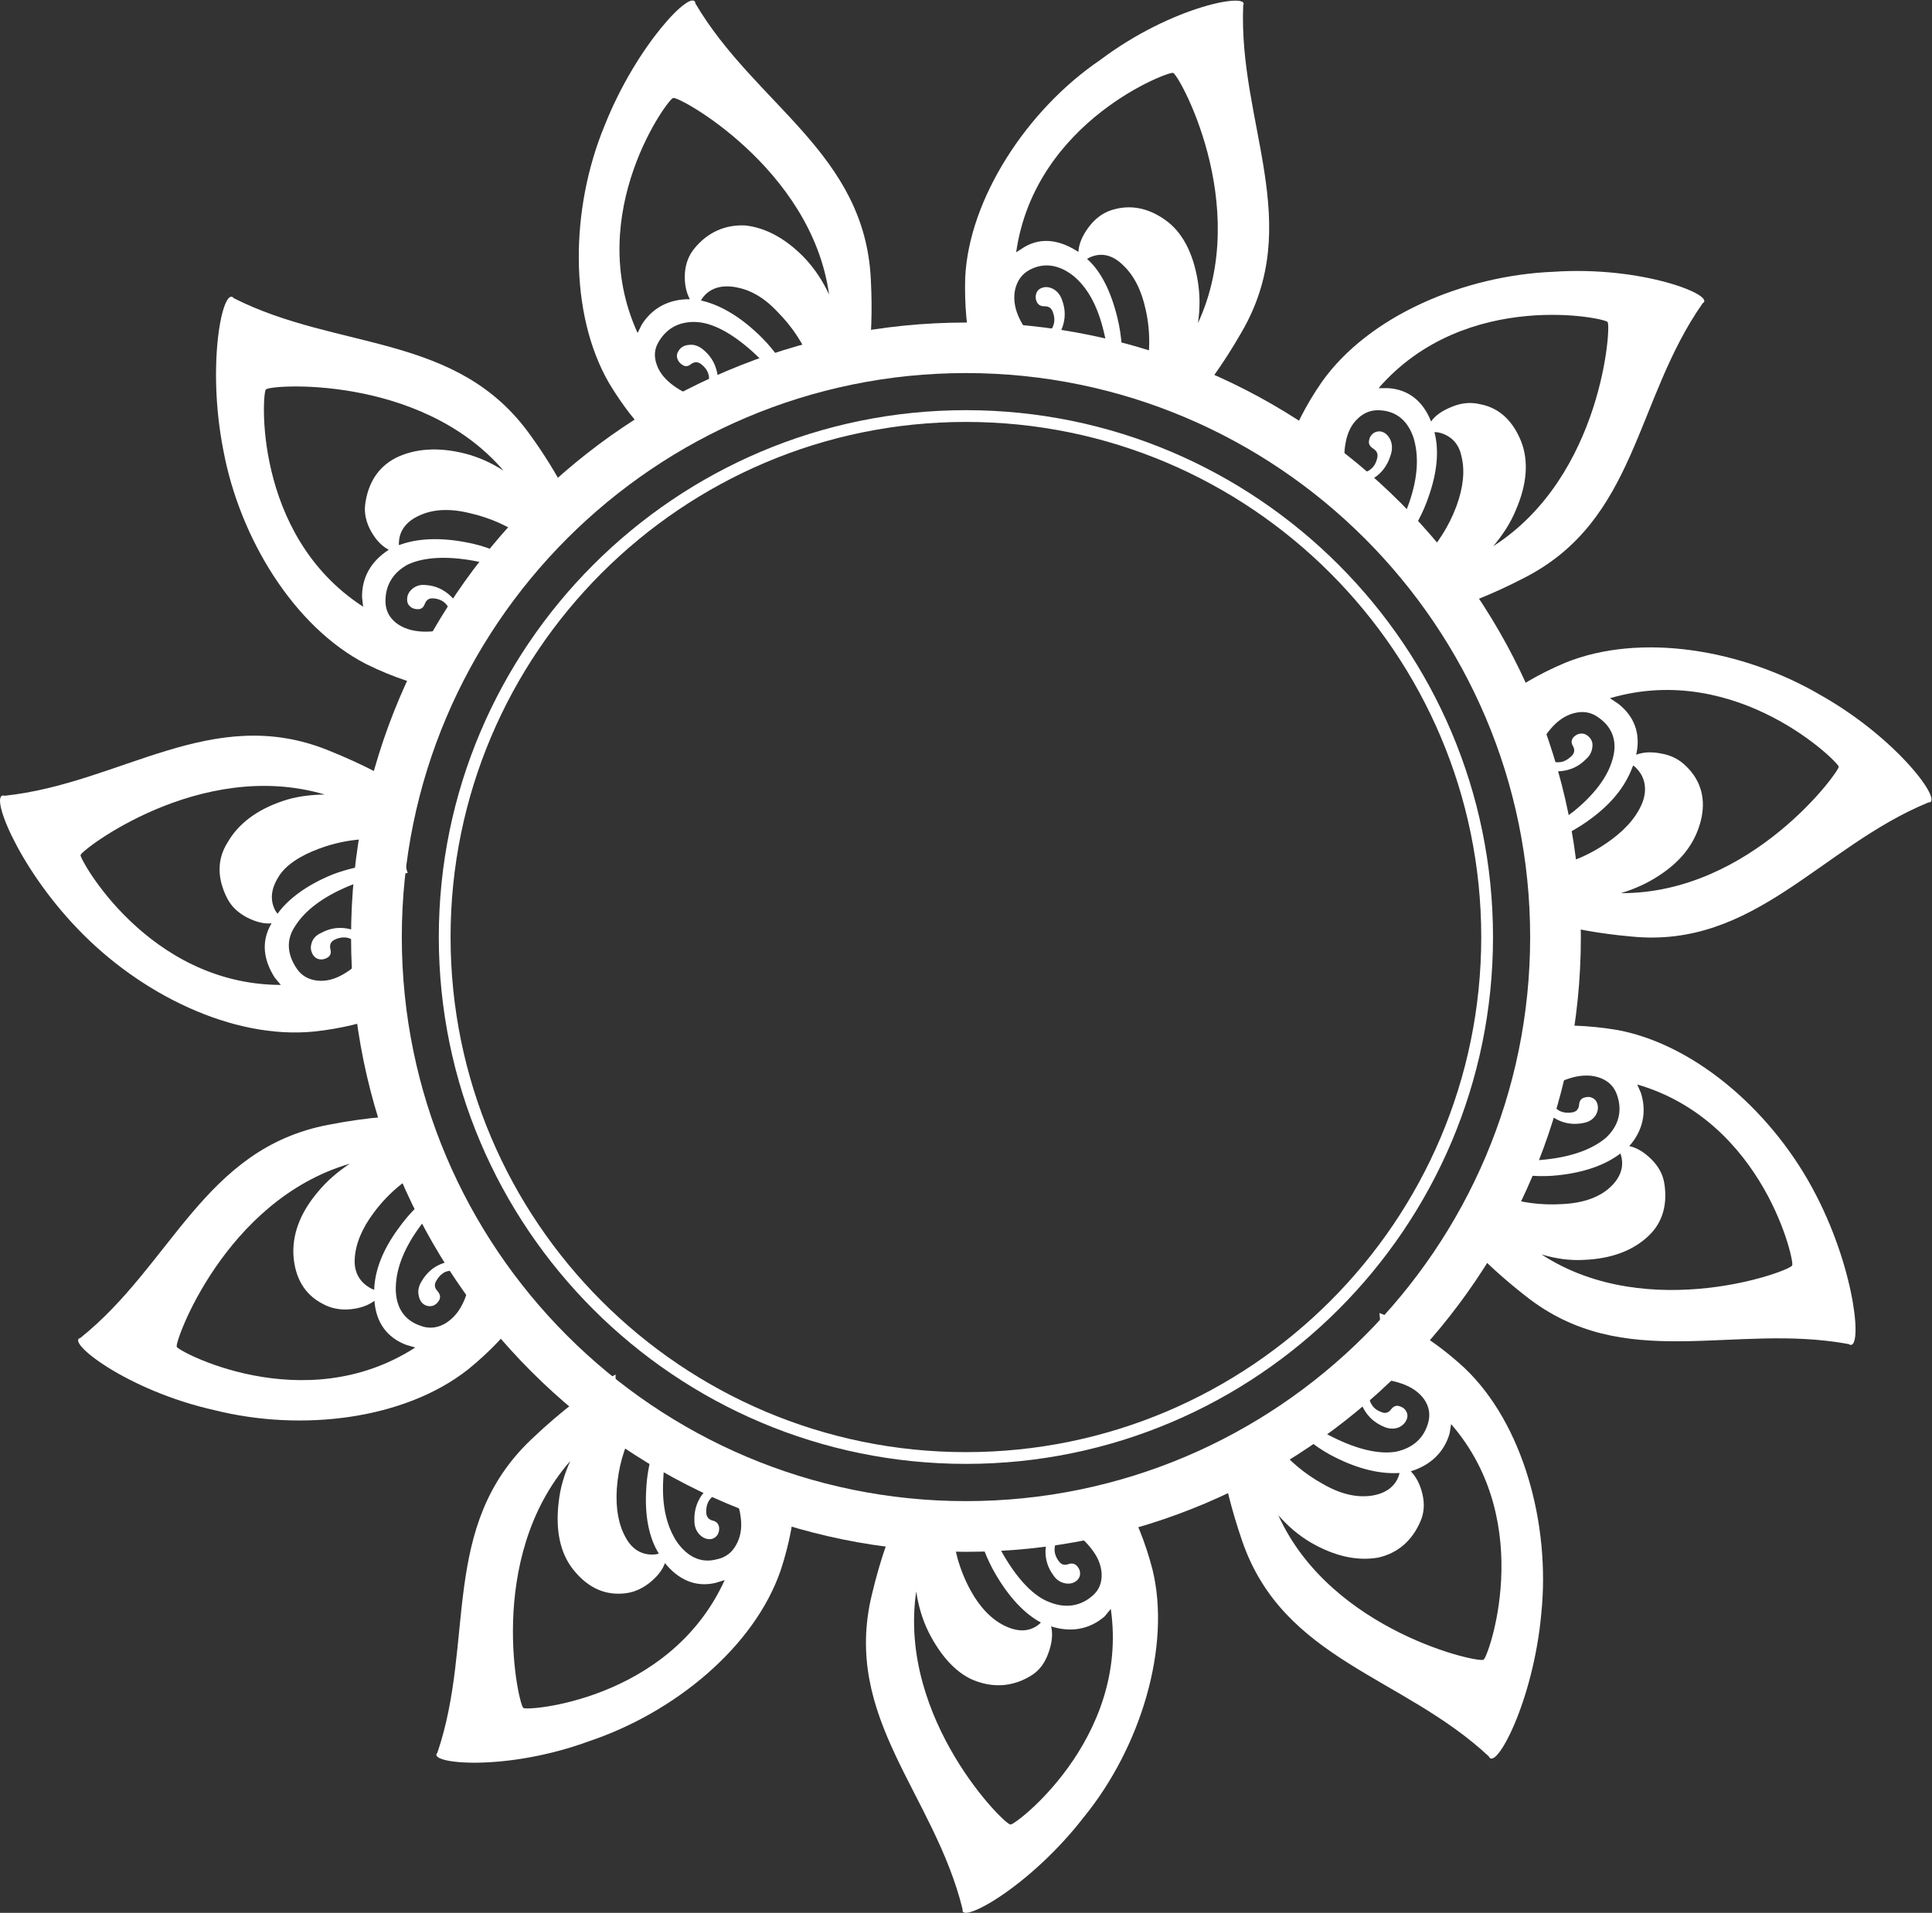
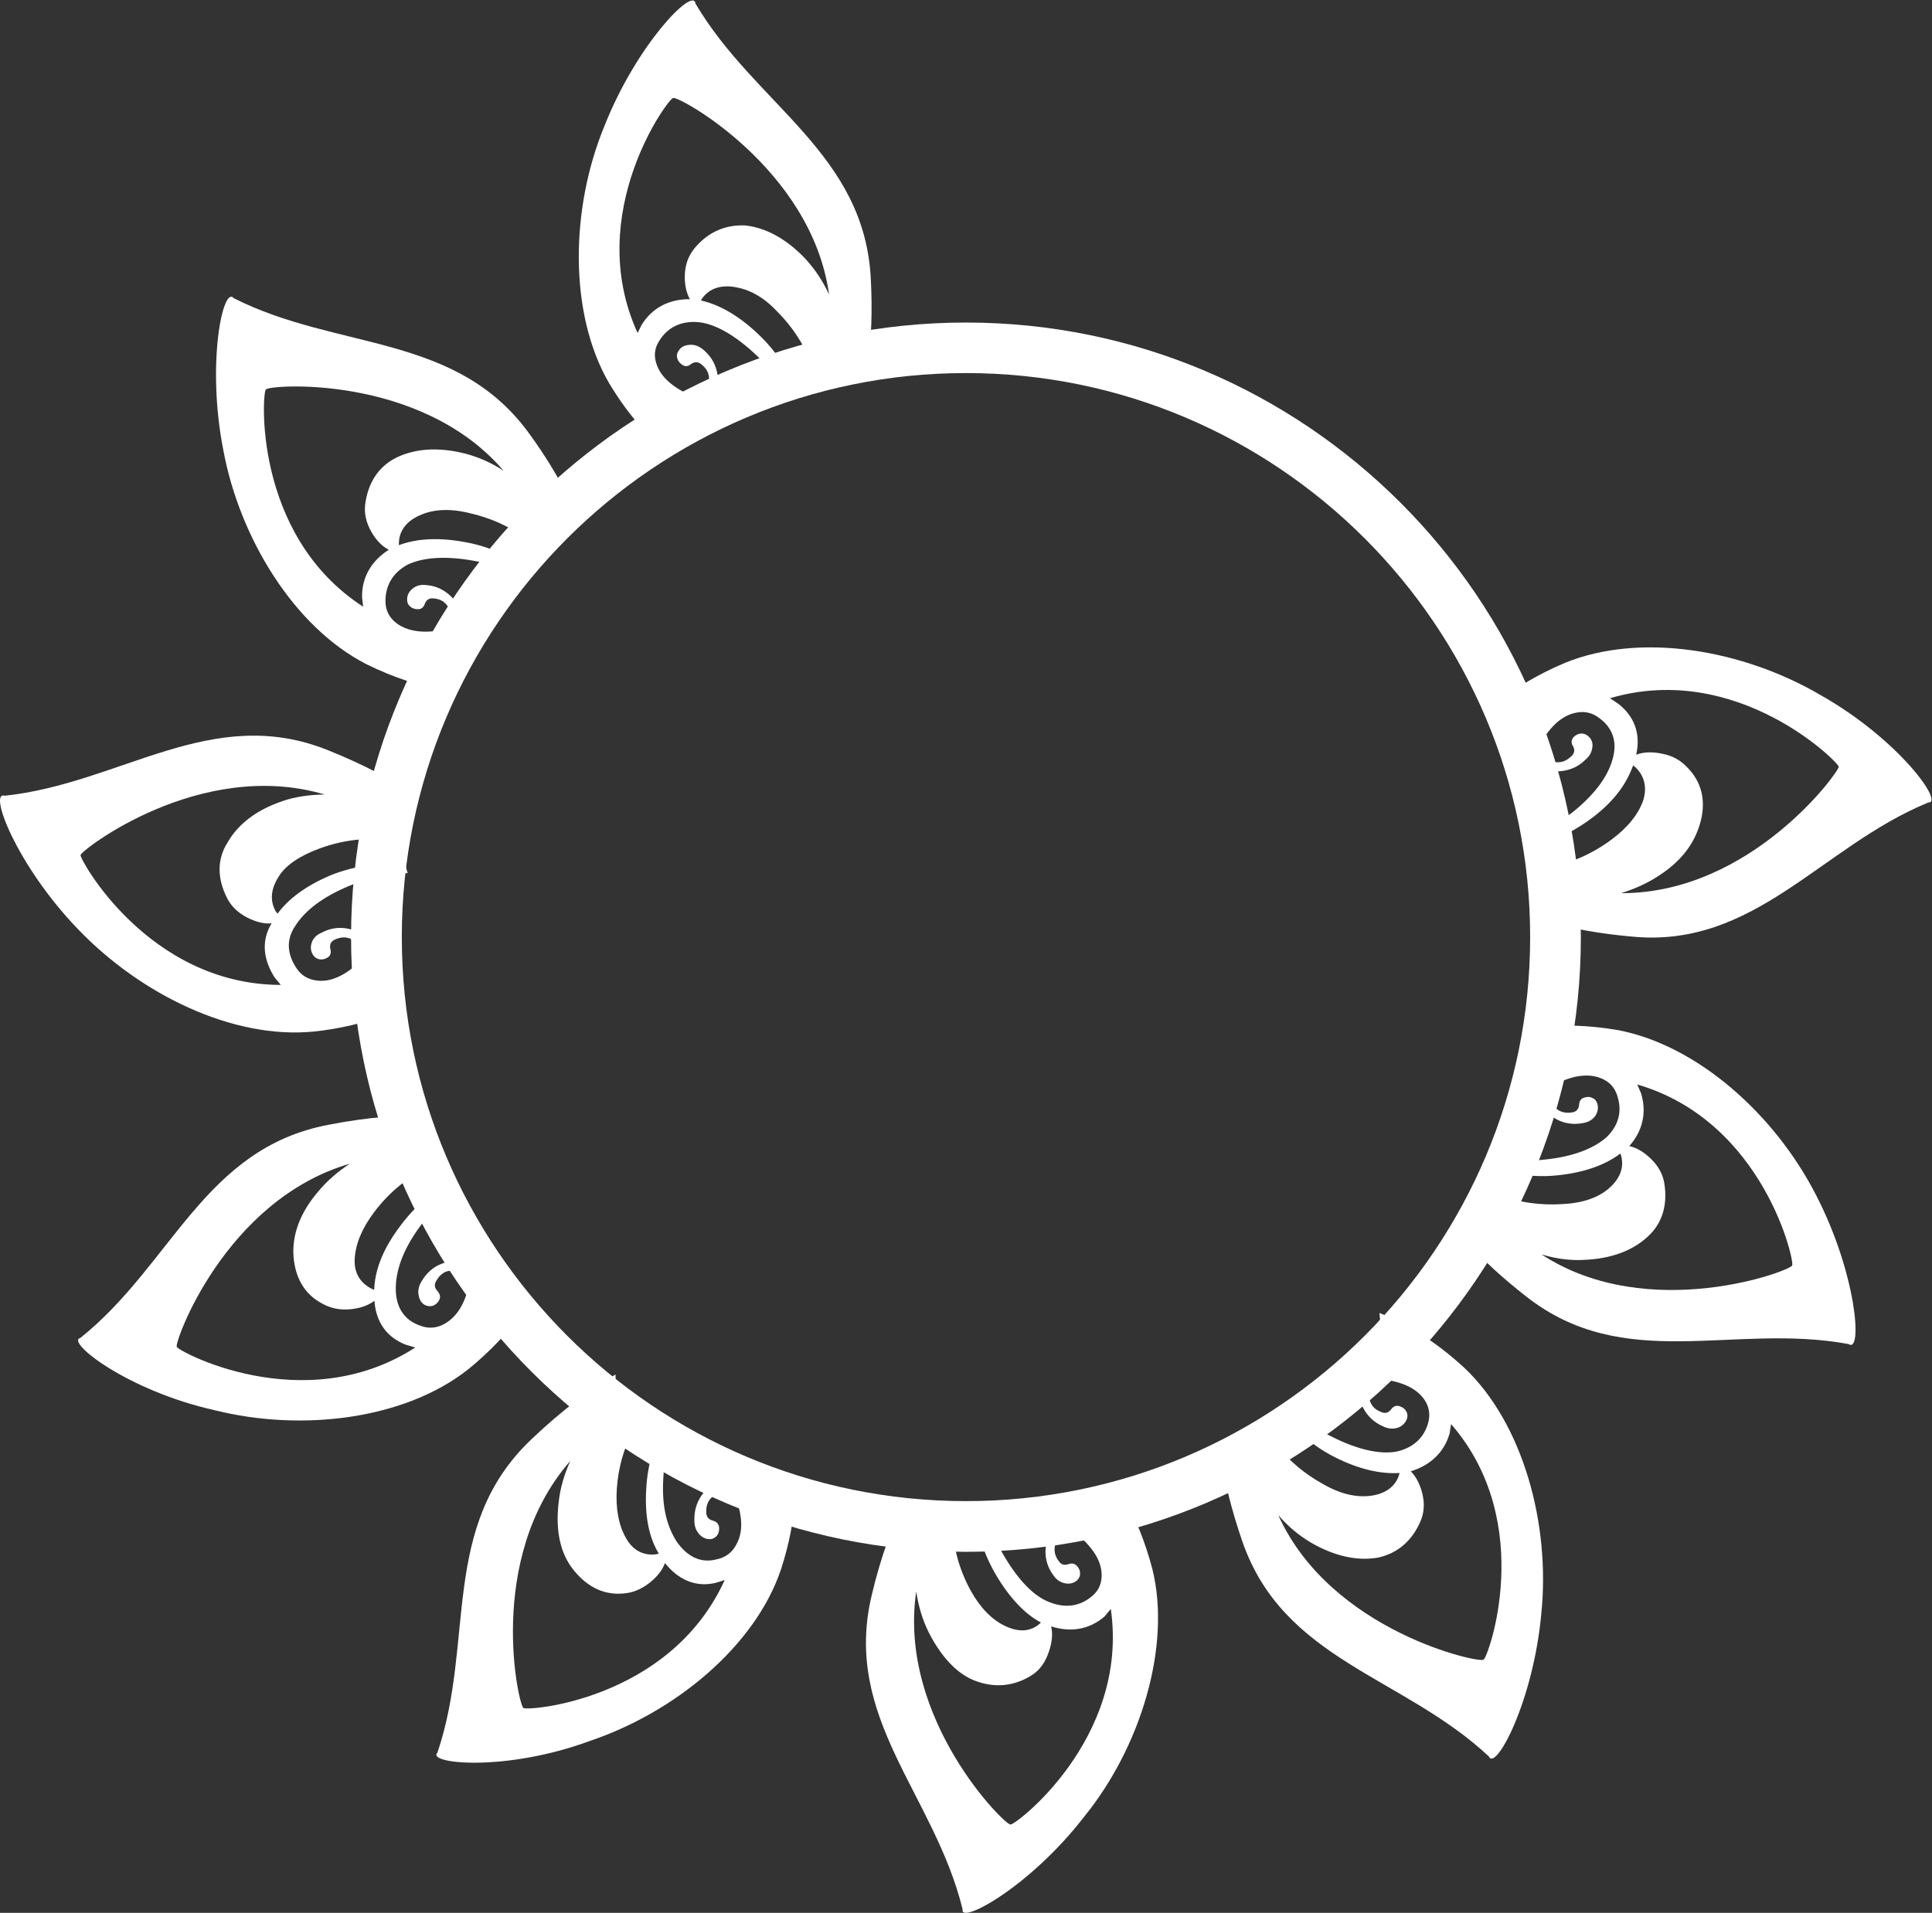
<svg xmlns="http://www.w3.org/2000/svg" viewBox="0 0 218.88 216.76" height="216.76" width="218.88" xml:space="preserve" id="svg2">
  <rect x="0" y="0" width="218.88" height="216.76" fill="#333333" stroke="none" />
  <defs id="defs6">
    <clipPath id="clipPath18">
      <path id="path16" d="M 0,0 H 164.16 V 162.57 H 0 Z" />
    </clipPath>
  </defs>
  <g transform="matrix(1.333,0,0,-1.333,0,216.76)" id="g10">
    <g id="g12">
      <g clip-path="url(#clipPath18)" id="g14">
        <g transform="translate(132.348,67.43)" id="g20">
          <path id="path22" style="fill:#ffffff;fill-opacity:1;fill-rule:nonzero;stroke:none" d="M 0,0 C 0.686,-0.35 1.438,-0.448 2.242,-0.281 2.681,-0.202 3.023,0.01 3.25,0.341 3.455,0.666 3.519,1.031 3.4,1.381 3.321,1.608 3.198,1.756 2.999,1.84 2.799,1.948 2.601,1.953 2.357,1.889 2.049,1.82 1.891,1.628 1.86,1.283 1.84,0.932 1.665,0.7 1.329,0.626 0.88,0.543 0.533,0.592 0.222,0.735 -0.076,0.878 -0.31,1.154 -0.441,1.5 -0.517,1.667 -0.54,1.83 -0.547,1.978 -0.617,1.529 -0.74,1.095 -0.9,0.671 -0.656,0.415 -0.37,0.187 0,0" />
        </g>
        <g transform="translate(152.311,55.042)" id="g24">
          <path id="path26" style="fill:#ffffff;fill-opacity:1;fill-rule:nonzero;stroke:none" d="m 0,0 c 0.108,-0.385 -12.146,-5.05 -21.302,0.932 1.213,-0.365 2.399,-0.532 3.563,-0.468 2.335,0.084 4.189,0.779 5.491,1.997 1.31,1.203 1.66,2.826 1.386,4.522 -0.13,0.789 -0.518,1.47 -1.134,2.072 -0.621,0.601 -1.225,0.952 -1.842,1.084 1.168,1.317 1.489,2.895 0.999,4.493 l -0.321,0.745 C -2.316,12.216 0.281,0.094 0,0 m 2.042,5.962 c -3.494,6.841 -10.043,12.724 -16.807,14.031 -2.629,0.449 -4.888,0.478 -6.875,0.276 0.688,-1.055 1.107,-2.298 1.23,-3.57 h 0.245 c -0.087,-0.045 -0.163,-0.099 -0.232,-0.158 0.037,-0.557 0.032,-1.115 -0.025,-1.657 0.202,0.493 0.829,0.848 1.891,1.124 0.827,0.192 1.593,0.178 2.282,-0.098 0.69,-0.277 1.154,-0.755 1.383,-1.461 0.441,-1.301 0.15,-2.544 -0.915,-3.565 -1.135,-0.991 -2.907,-1.657 -5.26,-1.894 -1.21,-0.133 -2.345,-0.108 -3.434,0.025 0.051,-0.355 0.081,-0.71 0.081,-1.065 1.543,-0.34 3.053,-0.454 4.505,-0.291 2.232,0.237 4.029,0.878 5.291,1.849 0.037,-0.059 0.057,-0.152 0.092,-0.296 0.222,-0.961 -0.161,-1.879 -1.053,-2.658 -0.9,-0.789 -2.224,-1.267 -3.997,-1.346 -1.81,-0.114 -3.487,0.133 -5.07,0.646 -0.409,-1.667 -1.344,-3.166 -2.776,-4.147 1.267,-1.362 2.828,-2.807 4.724,-4.291 8.394,-6.668 17.65,-2.283 27.482,-4.108 1.21,-0.839 0.673,5.997 -2.762,12.654" />
        </g>
        <g transform="translate(126.088,21.532)" id="g28">
          <path id="path30" style="fill:#ffffff;fill-opacity:1;fill-rule:nonzero;stroke:none" d="m 0,0 c -0.124,-0.385 -12.943,2.313 -17.443,12.27 0.836,-0.952 1.728,-1.711 2.754,-2.318 2.022,-1.173 3.953,-1.592 5.718,-1.287 1.714,0.375 2.914,1.48 3.6,3.067 0.316,0.716 0.375,1.495 0.176,2.338 -0.2,0.843 -0.553,1.494 -0.992,1.933 1.687,0.513 2.845,1.628 3.304,3.226 l 0.124,0.788 C 4.621,11.516 0.283,-0.089 0,0 m -1.603,24.772 c -2.569,2.372 -5.038,3.807 -7.245,4.69 0.146,-1.218 0.033,-2.476 -0.35,-3.62 0.427,-0.301 0.866,-0.622 1.275,-0.923 -0.456,0.021 -0.868,-0.009 -1.23,-0.132 -0.296,-0.109 -0.528,-0.252 -0.737,-0.444 -0.119,-0.242 -0.294,-0.464 -0.472,-0.666 -0.036,-0.143 -0.086,-0.266 -0.12,-0.409 -0.143,-0.696 -0.055,-1.377 0.352,-2.057 0.397,-0.666 0.964,-1.144 1.741,-1.455 0.409,-0.162 0.816,-0.162 1.184,-0.019 0.362,0.167 0.597,0.419 0.715,0.798 0.044,0.222 0.022,0.415 -0.109,0.607 -0.098,0.182 -0.274,0.301 -0.5,0.38 -0.289,0.113 -0.548,0.03 -0.755,-0.247 -0.212,-0.286 -0.491,-0.39 -0.828,-0.236 -0.402,0.142 -0.686,0.369 -0.851,0.68 -0.18,0.296 -0.244,0.621 -0.131,1.006 0.232,1.085 1.107,1.292 2.727,0.725 0.812,-0.281 1.446,-0.715 1.882,-1.317 0.419,-0.601 0.54,-1.253 0.363,-1.948 -0.346,-1.341 -1.3,-2.199 -2.728,-2.51 -1.445,-0.256 -3.341,0.197 -5.439,1.253 -0.969,0.473 -1.84,1.035 -2.622,1.657 -0.157,-0.311 -0.357,-0.622 -0.571,-0.898 1.047,-1.02 2.179,-1.874 3.427,-2.49 2.024,-1.021 3.878,-1.44 5.481,-1.337 0,-0.084 -0.042,-0.148 -0.086,-0.31 -0.347,-0.898 -1.159,-1.466 -2.35,-1.628 -1.201,-0.153 -2.527,0.114 -4.073,1.002 -1.603,0.887 -2.89,2.001 -3.953,3.308 -1.055,-0.7 -2.389,-1.149 -3.99,-1.149 -0.268,0 -0.483,0.01 -0.717,0.05 0.315,-2.057 0.892,-4.409 1.804,-7.068 3.502,-10.154 13.644,-11.466 20.955,-18.296 0.56,-1.346 3.79,4.666 4.463,12.147 0.784,7.605 -1.561,16.151 -6.512,20.856" />
        </g>
        <g transform="translate(85.885,7.516)" id="g32">
          <path id="path34" style="fill:#ffffff;fill-opacity:1;fill-rule:nonzero;stroke:none" d="m 0,0 c -0.313,-0.237 -9.607,8.891 -8.016,19.806 0.187,-1.229 0.52,-2.388 1.06,-3.472 1.043,-2.062 2.456,-3.635 4.115,-4.183 1.623,-0.567 3.238,-0.38 4.69,0.563 0.647,0.419 1.11,1.085 1.394,1.923 0.301,0.858 0.357,1.578 0.207,2.2 1.701,-0.548 3.287,-0.247 4.549,0.848 l 0.523,0.636 C 10.125,7.171 0.187,-0.237 0,0 M 12.068,21.66 C 11.451,24.027 10.64,25.975 9.728,27.593 8.835,26.922 7.748,26.463 6.421,26.29 6.561,25.926 6.697,25.575 6.838,25.225 6.493,25.442 6.096,25.669 5.719,25.739 4.983,25.951 4.35,25.778 3.807,25.236 3.292,24.742 3.025,24.106 2.974,23.342 2.942,22.572 3.149,21.837 3.65,21.167 c 0.254,-0.38 0.592,-0.592 0.993,-0.671 0.39,-0.074 0.73,0.009 1.013,0.251 0.164,0.168 0.255,0.351 0.255,0.553 0.015,0.222 -0.06,0.419 -0.217,0.621 -0.2,0.237 -0.434,0.321 -0.772,0.207 -0.343,-0.123 -0.607,-0.049 -0.821,0.252 -0.254,0.345 -0.372,0.695 -0.355,1.03 0,0.365 0.158,0.651 0.441,0.918 C 4.976,25.097 5.82,24.776 6.875,23.43 7.39,22.775 7.691,22.094 7.743,21.339 7.78,20.575 7.533,19.934 6.996,19.465 5.968,18.548 4.703,18.351 3.356,18.878 c -1.376,0.494 -2.72,1.929 -3.928,3.985 -0.552,0.932 -0.967,1.879 -1.287,2.811 -0.326,-0.099 -0.678,-0.163 -1.031,-0.217 0.34,-1.489 0.856,-2.875 1.603,-4.157 1.142,-1.963 2.468,-3.393 3.864,-4.133 C 2.545,17.117 2.476,17.053 2.35,16.955 1.551,16.353 0.584,16.358 -0.508,16.891 c -1.08,0.527 -2.088,1.538 -2.89,3.008 -0.969,1.776 -1.447,3.625 -1.58,5.504 -1.751,0.182 -3.115,0.927 -4.118,1.938 -0.989,-2.071 -1.938,-4.631 -2.686,-7.792 -2.556,-10.509 5.292,-16.945 7.709,-26.764 -0.279,-1.337 5.708,1.884 10.319,7.856 4.789,5.879 7.422,14.45 5.822,21.019" />
        </g>
        <g transform="translate(44.486,17.424)" id="g36">
          <path id="path38" style="fill:#ffffff;fill-opacity:1;fill-rule:nonzero;stroke:none" d="M 0,0 C -0.358,0.02 -3.312,12.645 3.982,20.989 3.481,19.87 3.129,18.716 2.998,17.507 2.705,15.1 3.129,13.167 4.199,11.801 5.272,10.43 6.655,9.577 8.453,9.72 c 0.791,0.05 1.538,0.346 2.239,0.888 0.702,0.562 1.126,1.114 1.336,1.701 1.139,-1.41 2.592,-2.081 4.293,-1.686 l 0.784,0.241 C 12.398,0.513 0.02,-0.301 0,0 m 19.633,18.646 c -0.069,-0.35 -0.146,-0.709 -0.22,-1.055 -0.157,0.389 -0.377,0.74 -0.665,0.997 -0.553,0.497 -1.164,0.704 -1.907,0.576 -0.695,-0.128 -1.267,-0.488 -1.708,-1.114 -0.435,-0.641 -0.642,-1.361 -0.6,-2.21 0.008,-0.453 0.165,-0.828 0.449,-1.119 0.284,-0.291 0.616,-0.414 0.992,-0.37 0.226,0.05 0.391,0.173 0.515,0.346 0.106,0.182 0.165,0.399 0.145,0.621 -0.039,0.31 -0.199,0.508 -0.528,0.596 -0.357,0.089 -0.552,0.311 -0.567,0.686 -0.017,0.444 0.077,0.799 0.274,1.075 0.2,0.291 0.476,0.463 0.851,0.517 1.045,0.148 1.642,-0.453 1.819,-2.125 0.094,-0.828 -0.044,-1.588 -0.416,-2.234 -0.358,-0.65 -0.905,-1.055 -1.632,-1.203 -1.408,-0.38 -2.545,0.281 -3.391,1.479 -0.816,1.253 -1.312,2.954 -1.154,5.41 0.024,0.651 0.113,1.293 0.212,1.914 -0.395,0.153 -0.74,0.335 -1.077,0.543 -0.314,-1.111 -0.536,-2.24 -0.587,-3.379 -0.144,-2.333 0.254,-4.167 1.07,-5.484 -0.077,-0.024 -0.175,-0.049 -0.316,-0.069 -1.003,-0.089 -1.891,0.33 -2.483,1.405 -0.619,1.086 -0.878,2.477 -0.772,4.173 0.126,1.82 0.602,3.447 1.371,4.951 C 8.31,24.919 7.811,26.621 7.831,28.342 5.726,27.119 3.307,25.339 0.676,22.829 -7.149,15.406 -4.089,5.671 -7.314,-3.817 c -0.915,-0.932 5.768,-1.647 12.946,1.001 7.22,2.431 14.01,7.999 16.242,14.538 0.73,2.23 1.087,4.217 1.209,6.042 -1.332,0.025 -2.496,0.35 -3.45,0.882" />
        </g>
        <g transform="translate(15.025,48.123)" id="g40">
          <path id="path42" style="fill:#ffffff;fill-opacity:1;fill-rule:nonzero;stroke:none" d="M 0,0 C -0.254,0.251 4.051,12.452 14.704,15.56 13.661,14.869 12.746,14.085 11.974,13.143 10.401,11.279 9.802,9.435 9.92,7.689 c 0.138,-1.737 0.861,-3.201 2.471,-4.035 0.69,-0.384 1.477,-0.547 2.342,-0.468 0.886,0.084 1.549,0.335 2.064,0.72 0.136,-1.834 1.06,-3.122 2.695,-3.744 l 0.777,-0.226 C 10.743,-6.214 -0.121,-0.257 0,0 M 26.912,5.445 C 26.56,5.08 26.209,4.71 25.857,4.345 25.938,4.793 25.933,5.193 25.839,5.567 25.669,6.293 25.191,6.771 24.525,7.062 23.884,7.334 23.206,7.334 22.501,7.052 21.778,6.771 21.214,6.268 20.784,5.524 20.55,5.139 20.471,4.719 20.565,4.335 20.641,3.94 20.841,3.62 21.228,3.491 c 0.21,-0.069 0.424,-0.053 0.612,0.02 0.19,0.099 0.347,0.237 0.461,0.449 0.148,0.281 0.066,0.518 -0.153,0.785 -0.239,0.251 -0.284,0.551 -0.094,0.857 0.222,0.39 0.496,0.641 0.804,0.774 C 23.181,6.49 23.507,6.49 23.859,6.337 24.818,5.903 25.018,5.08 24.254,3.575 23.869,2.816 23.349,2.273 22.698,1.913 22.03,1.573 21.364,1.524 20.671,1.8 c -1.368,0.473 -2.034,1.578 -2.059,3.052 -0.015,1.524 0.528,3.226 1.928,5.198 0.723,1.017 1.521,1.874 2.362,2.649 -0.204,0.256 -0.397,0.527 -0.584,0.809 -1.363,-0.977 -2.537,-2.116 -3.487,-3.458 -1.388,-1.898 -1.999,-3.614 -2.053,-5.198 -0.075,0.006 -0.171,0.055 -0.304,0.124 -0.86,0.469 -1.432,1.283 -1.351,2.515 0.069,1.233 0.604,2.559 1.634,3.926 1.32,1.775 2.935,3.028 4.775,3.945 -0.4,1.376 -0.424,2.895 -0.075,4.3 C 19.1,19.722 16.259,19.529 12.886,18.868 2.31,16.861 -0.392,6.998 -8.189,0.754 c -1.309,-0.305 3.968,-4.488 11.412,-6.15 7.405,-1.849 16.141,-0.793 21.546,3.478 1.928,1.568 3.388,3.161 4.493,4.705 -1.043,0.655 -1.815,1.592 -2.35,2.658" />
        </g>
        <g transform="translate(6.848,89.919)" id="g44">
          <path id="path46" style="fill:#ffffff;fill-opacity:1;fill-rule:nonzero;stroke:none" d="M 0,0 C -0.069,0.32 10.125,8.295 20.752,5.149 19.507,5.134 18.235,4.971 17.143,4.582 14.958,3.842 13.4,2.648 12.507,1.095 c -0.969,-1.509 -0.856,-3.161 -0.069,-4.72 0.35,-0.715 0.907,-1.248 1.686,-1.667 0.774,-0.394 1.472,-0.572 2.109,-0.508 -0.957,-1.602 -0.631,-3.21 0.273,-4.621 l 0.514,-0.616 C 5.669,-11.017 -0.163,-0.173 0,0 m 24.118,-10.332 c 0.17,0.178 0.294,0.355 0.419,0.538 -0.061,0.7 -0.017,1.415 0.129,2.125 -0.077,0.119 -0.129,0.237 -0.23,0.33 -0.461,0.583 -0.964,0.943 -1.726,1.086 -0.754,0.148 -1.509,0.044 -2.261,-0.36 -0.431,-0.188 -0.712,-0.499 -0.811,-0.863 -0.131,-0.395 -0.064,-0.735 0.153,-1.061 0.14,-0.187 0.311,-0.286 0.533,-0.325 0.204,-0.025 0.423,0.005 0.626,0.128 0.276,0.153 0.37,0.39 0.286,0.72 -0.091,0.37 0.01,0.626 0.31,0.799 0.39,0.197 0.748,0.251 1.08,0.197 0.361,-0.068 0.642,-0.242 0.871,-0.562 0.68,-0.893 0.308,-1.687 -1.151,-2.54 -0.743,-0.434 -1.48,-0.631 -2.212,-0.552 -0.735,0.079 -1.32,0.394 -1.739,0.991 -0.794,1.154 -1.001,2.436 -0.128,3.689 0.818,1.282 2.301,2.421 4.468,3.334 1.677,0.72 3.398,1.04 5.065,1.129 -0.096,0.286 -0.165,0.567 -0.23,0.853 -2.236,0.045 -4.401,-0.266 -6.319,-1.04 -2.06,-0.873 -3.576,-1.983 -4.51,-3.265 -0.052,0.049 -0.101,0.128 -0.185,0.256 -0.469,0.873 -0.385,1.826 0.249,2.846 0.589,1.016 1.869,1.835 3.479,2.431 2.407,0.893 4.764,1.001 7.097,0.597 0,1.381 0.36,2.777 1.047,3.955 C 26.51,6.386 24.094,7.688 21.039,8.911 11.156,12.901 3.433,6.095 -6.45,5.045 c -1.413,0.444 1.008,-5.918 6.218,-11.328 5.309,-5.548 13.146,-9.395 20.053,-8.719 2.31,0.246 4.273,0.745 5.969,1.376 -0.661,1.006 -1.07,2.189 -1.218,3.398 -0.145,-0.025 -0.311,-0.079 -0.454,-0.104" />
        </g>
        <g transform="translate(31.536,117.447)" id="g48">
          <path id="path50" style="fill:#ffffff;fill-opacity:1;fill-rule:nonzero;stroke:none" d="M 0,0 C 0.422,-0.759 0.937,-1.277 1.504,-1.573 0,-2.54 -0.796,-3.936 -0.764,-5.617 l 0.091,-0.794 c -9.469,6.13 -8.564,18.469 -8.263,18.454 C -8.921,12.452 4.13,13.458 11.256,5.158 10.167,5.849 9.119,6.317 7.957,6.613 5.696,7.18 3.709,7.032 2.111,6.243 0.54,5.44 -0.276,4.014 -0.5,2.273 -0.594,1.514 -0.414,0.74 0,0 m 3.119,-2.831 c 1.347,0.632 3.27,0.745 5.6,0.325 1.492,-0.265 2.838,-0.744 4.039,-1.346 -0.019,0.361 -0.019,0.745 0,1.1 -1.546,0.908 -3.136,1.549 -4.764,1.83 -2.226,0.414 -4.123,0.31 -5.619,-0.257 -0.025,0.069 -0.005,0.168 0,0.321 0.064,0.972 0.692,1.751 1.78,2.219 1.1,0.498 2.471,0.607 4.202,0.188 1.824,-0.414 3.407,-1.144 4.786,-2.136 0.567,1.697 1.689,3.176 3.358,4.01 -0.779,1.454 -1.721,3.037 -2.939,4.714 -6.204,8.759 -16.314,7.171 -25.226,11.674 -0.919,1.144 -2.339,-5.544 -0.894,-12.907 1.393,-7.516 6.036,-15.051 12.129,-18.187 2.407,-1.194 4.604,-1.86 6.576,-2.23 0.04,1.189 0.324,2.348 0.849,3.388 -0.454,0.143 -0.888,0.311 -1.335,0.474 0.447,0.088 0.836,0.261 1.145,0.483 0.616,0.449 0.885,1.031 0.843,1.815 C 7.6,-6.648 7.294,-5.992 6.737,-5.479 6.165,-4.951 5.486,-4.626 4.663,-4.572 4.2,-4.517 3.842,-4.626 3.519,-4.883 3.211,-5.139 3.053,-5.449 3.067,-5.839 c 0,-0.232 0.089,-0.414 0.247,-0.547 0.155,-0.153 0.36,-0.223 0.607,-0.237 0.321,-0.025 0.523,0.123 0.641,0.434 0.133,0.355 0.365,0.518 0.73,0.483 0.422,-0.029 0.767,-0.172 1.011,-0.414 0.254,-0.242 0.392,-0.547 0.416,-0.932 0.074,-1.115 -0.705,-1.544 -2.413,-1.475 -0.856,0.055 -1.584,0.281 -2.175,0.735 -0.58,0.459 -0.886,1.055 -0.905,1.771 -0.03,1.395 0.616,2.5 1.893,3.19" />
        </g>
        <g transform="translate(54.542,135.014)" id="g52">
          <path id="path54" style="fill:#ffffff;fill-opacity:1;fill-rule:nonzero;stroke:none" d="M 0,0 -0.352,-0.71 C -5.028,9.518 2.406,19.436 2.668,19.258 2.885,19.593 14.43,13.375 15.922,2.554 15.409,3.674 14.748,4.675 13.949,5.553 12.337,7.269 10.586,8.226 8.83,8.428 7.082,8.527 5.585,7.831 4.486,6.49 3.997,5.898 3.713,5.178 3.664,4.31 3.62,3.413 3.795,2.702 4.091,2.16 2.3,2.18 0.885,1.41 0,0 m 4.774,0.212 c 1.46,-0.123 3.156,-1.124 4.885,-2.732 0.811,-0.765 1.509,-1.568 2.086,-2.402 0.256,0.256 0.498,0.503 0.779,0.725 -0.73,1.282 -1.583,2.412 -2.628,3.393 C 8.258,0.75 6.609,1.701 5.033,2.052 5.057,2.106 5.107,2.195 5.195,2.308 5.792,3.082 6.724,3.388 7.91,3.196 9.104,2.998 10.302,2.406 11.525,1.1 c 1.295,-1.297 2.224,-2.757 2.851,-4.296 0.761,0.271 1.61,0.41 2.542,0.41 0.858,0 1.64,-0.129 2.342,-0.351 0.247,1.983 0.351,4.301 0.212,6.934 -0.483,10.781 -9.821,14.869 -14.908,23.5 -0.153,1.464 -4.978,-3.438 -7.737,-10.416 -2.91,-7.053 -3.024,-15.944 0.389,-21.842 1.541,-2.565 3.206,-4.449 4.833,-5.869 0.508,1.041 1.262,1.928 2.256,2.594 -0.372,0.459 -0.735,0.907 -1.062,1.366 0.416,-0.158 0.828,-0.227 1.223,-0.212 0.749,0.035 1.314,0.37 1.686,1.06 0.333,0.622 0.427,1.317 0.227,2.067 C 6.196,-3.196 5.792,-2.574 5.146,-2.062 4.774,-1.785 4.399,-1.667 3.997,-1.726 3.6,-1.756 3.297,-1.934 3.112,-2.259 2.979,-2.466 2.959,-2.648 3.018,-2.86 3.072,-3.068 3.205,-3.245 3.403,-3.388 3.659,-3.581 3.908,-3.581 4.177,-3.364 4.478,-3.142 4.764,-3.142 5.048,-3.359 5.39,-3.625 5.605,-3.931 5.679,-4.261 5.768,-4.596 5.718,-4.927 5.523,-5.262 4.995,-6.234 4.091,-6.189 2.7,-5.188 c -0.708,0.522 -1.194,1.1 -1.432,1.8 -0.25,0.705 -0.193,1.341 0.189,1.958 0.716,1.203 1.874,1.755 3.317,1.642" />
        </g>
        <g transform="translate(101.816,135.142)" id="g56">
-           <path id="path58" style="fill:#ffffff;fill-opacity:1;fill-rule:nonzero;stroke:none" d="m 0,0 c 0.18,1.228 0.18,2.446 -0.027,3.635 -0.39,2.362 -1.342,4.157 -2.764,5.139 -1.416,1.016 -2.999,1.366 -4.658,0.799 -0.762,-0.267 -1.386,-0.785 -1.904,-1.5 -0.508,-0.71 -0.776,-1.386 -0.811,-2.022 -1.477,0.967 -3.058,1.312 -4.579,0.424 l -0.71,-0.453 C -13.838,17.295 -2.232,21.517 -2.118,21.265 -1.755,21.379 4.648,10.081 0,0 m 3.844,27.021 c 0.597,1.104 -6.006,-0.02 -12.146,-4.646 -6.239,-4.226 -11.166,-11.821 -11.481,-18.499 -0.069,-2.396 0.145,-4.487 0.547,-6.263 0.304,0.03 0.609,0.045 0.947,0.045 1.013,0 1.931,-0.178 2.73,-0.479 -0.069,0.582 -0.146,1.169 -0.19,1.746 0.269,-0.345 0.577,-0.582 0.917,-0.779 0.673,-0.326 1.312,-0.405 1.992,-0.049 0.642,0.335 1.068,0.863 1.327,1.578 0.257,0.74 0.257,1.494 -0.037,2.283 -0.14,0.429 -0.409,0.755 -0.757,0.947 -0.357,0.182 -0.707,0.217 -1.06,0.049 -0.188,-0.098 -0.328,-0.241 -0.382,-0.454 -0.064,-0.192 -0.064,-0.404 0.024,-0.641 0.131,-0.3 0.338,-0.428 0.678,-0.428 0.368,0.009 0.614,-0.159 0.715,-0.509 0.153,-0.399 0.163,-0.769 0.047,-1.094 -0.096,-0.326 -0.315,-0.568 -0.656,-0.735 -0.978,-0.484 -1.713,0.069 -2.349,1.563 -0.321,0.775 -0.402,1.524 -0.24,2.249 0.19,0.73 0.572,1.282 1.238,1.632 1.245,0.656 2.52,0.4 3.669,-0.493 1.145,-0.922 2.089,-2.466 2.641,-4.872 0.304,-1.223 0.449,-2.417 0.454,-3.561 0.232,0.03 0.476,0.045 0.715,0.045 0.101,0 0.199,-0.015 0.299,-0.015 0.14,1.657 0.054,3.259 -0.338,4.828 -0.538,2.224 -1.413,3.975 -2.575,4.99 0.057,0.04 0.158,0.094 0.289,0.153 0.954,0.41 1.898,0.173 2.764,-0.68 0.905,-0.843 1.561,-2.091 1.923,-3.758 0.454,-2.002 0.382,-3.965 -0.064,-5.854 1.581,-0.488 2.76,-1.464 3.559,-2.693 1.481,1.672 3.064,3.817 4.645,6.574 5.435,9.306 -0.267,17.769 0.155,27.82" />
-         </g>
+           </g>
        <g transform="translate(126.913,116.18)" id="g60">
-           <path id="path62" style="fill:#ffffff;fill-opacity:1;fill-rule:nonzero;stroke:none" d="m 0,0 c 0.794,0.942 1.467,1.963 1.923,3.082 0.962,2.224 1.085,4.182 0.449,5.82 -0.646,1.598 -1.721,2.835 -3.504,3.171 -0.774,0.182 -1.578,0.118 -2.384,-0.223 -0.816,-0.325 -1.413,-0.734 -1.77,-1.252 -0.661,1.702 -1.904,2.727 -3.645,2.836 H -9.747 C -2.316,21.99 9.794,19.347 9.713,19.046 10.038,18.918 9.328,5.977 0,0 m 5.122,23.327 c -7.617,-0.311 -15.717,-3.744 -19.702,-9.38 -1.376,-1.988 -2.298,-3.891 -2.94,-5.627 1.255,-0.326 2.274,-0.977 3.061,-1.805 0.192,0.379 0.401,0.749 0.601,1.104 0.032,-0.424 0.153,-0.813 0.341,-1.149 0.384,-0.646 0.941,-0.981 1.684,-1.085 0.698,-0.079 1.344,0.128 1.948,0.592 0.601,0.473 0.998,1.125 1.218,1.948 0.101,0.444 0.071,0.838 -0.126,1.213 -0.202,0.345 -0.471,0.592 -0.853,0.622 -0.239,0 -0.429,-0.055 -0.592,-0.197 -0.168,-0.144 -0.276,-0.321 -0.313,-0.553 -0.072,-0.316 0.062,-0.523 0.345,-0.715 0.301,-0.192 0.439,-0.444 0.34,-0.809 -0.096,-0.439 -0.303,-0.759 -0.562,-0.952 -0.268,-0.226 -0.582,-0.3 -0.966,-0.271 -1.028,0.173 -1.47,0.893 -1.152,2.545 0.163,0.858 0.481,1.529 1.038,2.046 0.535,0.509 1.164,0.75 1.899,0.696 1.464,-0.084 2.387,-0.977 2.845,-2.373 0.422,-1.449 0.402,-3.234 -0.402,-5.533 -0.313,-0.907 -0.698,-1.74 -1.129,-2.51 0.325,-0.182 0.626,-0.374 0.91,-0.602 0.779,1.125 1.42,2.313 1.854,3.576 0.797,2.224 0.925,4.064 0.533,5.578 0.064,0.019 0.165,0 0.328,-0.015 0.962,-0.217 1.736,-0.843 1.973,-2.062 0.296,-1.193 0.15,-2.613 -0.432,-4.206 -0.659,-1.766 -1.618,-3.216 -2.808,-4.483 0.86,-1.341 1.267,-2.984 1.183,-4.601 2.163,0.606 4.628,1.553 7.424,3.008 9.568,4.907 9.373,15.135 15.131,23.327 1.147,0.641 -5.075,3.186 -12.679,2.673" />
-         </g>
+           </g>
        <g transform="translate(137.77,86.683)" id="g64">
          <path id="path66" style="fill:#ffffff;fill-opacity:1;fill-rule:nonzero;stroke:none" d="m 0,0 c 1.181,0.365 2.293,0.858 3.319,1.554 2.032,1.341 3.04,2.919 3.472,4.636 0.422,1.726 0.059,3.309 -1.218,4.562 -0.56,0.581 -1.275,0.961 -2.111,1.109 -0.868,0.178 -1.583,0.133 -2.172,-0.094 0.412,1.805 -0.18,3.3 -1.546,4.35 l -0.686,0.454 C 9.96,19.781 18.649,10.958 18.501,10.746 18.632,10.465 11.116,-0.039 0,0 m 16.936,16.852 c -6.599,3.861 -15.261,5.336 -21.672,2.737 -2.326,-0.977 -4.208,-2.136 -5.734,-3.314 0.834,-0.838 1.413,-1.914 1.736,-3.043 0.407,0.222 0.804,0.444 1.194,0.661 -0.19,-0.395 -0.304,-0.774 -0.333,-1.164 -0.057,-0.745 0.301,-1.312 0.861,-1.805 0.54,-0.434 1.168,-0.631 1.942,-0.548 0.773,0.089 1.455,0.376 2.064,0.987 0.351,0.296 0.538,0.671 0.573,1.075 0.059,0.409 -0.119,0.73 -0.427,0.967 -0.18,0.133 -0.382,0.182 -0.59,0.162 -0.221,-0.029 -0.416,-0.138 -0.571,-0.29 -0.203,-0.232 -0.245,-0.499 -0.057,-0.78 0.18,-0.33 0.113,-0.621 -0.146,-0.863 -0.327,-0.301 -0.665,-0.483 -1.001,-0.498 -0.335,-0.049 -0.644,0.059 -0.937,0.301 -0.87,0.666 -0.762,1.524 0.375,2.747 0.587,0.621 1.243,1.016 1.973,1.159 0.73,0.148 1.381,-0.005 1.967,-0.459 1.169,-0.843 1.556,-2.076 1.125,-3.511 C -1.124,9.918 -2.224,8.414 -4.021,6.954 -5.2,6.037 -6.413,5.341 -7.634,4.823 c 0.22,-0.246 0.422,-0.512 0.597,-0.793 1.699,0.567 3.255,1.356 4.64,2.416 1.892,1.44 2.873,2.895 3.421,4.399 C 1.1,10.82 1.177,10.746 1.275,10.653 1.978,9.952 2.239,8.996 1.879,7.866 1.47,6.702 0.565,5.568 -0.813,4.552 -2.507,3.295 -4.285,2.55 -6.184,2.185 c 0.451,-1.509 0.473,-3.146 0.052,-4.66 1.953,-0.523 4.253,-0.967 6.98,-1.209 10.502,-1.07 16.137,7.63 25.268,11.392 1.373,-0.063 -2.552,5.411 -9.18,9.144" />
        </g>
        <g transform="translate(82.095,38.665)" id="g68">
-           <path id="path70" style="fill:none;stroke:#ffffff;stroke-width:1;stroke-linecap:butt;stroke-linejoin:miter;stroke-miterlimit:10;stroke-dasharray:none;stroke-opacity:1" d="m 0,0 c -24.424,0 -44.301,19.854 -44.301,44.286 0,24.421 19.877,44.291 44.301,44.291 24.431,0 44.296,-19.87 44.296,-44.291 C 44.296,19.854 24.431,0 0,0 Z" />
-         </g>
+           </g>
        <g transform="translate(82.095,130.896)" id="g72">
          <path id="path74" style="fill:#ffffff;fill-opacity:1;fill-rule:nonzero;stroke:none" d="m 0,0 c -26.441,0 -47.945,-21.502 -47.945,-47.946 0,-26.443 21.504,-47.95 47.945,-47.95 26.441,0 47.953,21.507 47.953,47.95 C 47.953,-21.502 26.441,0 0,0 m 0,-100.206 c -28.81,0 -52.258,23.435 -52.258,52.26 0,28.806 23.448,52.241 52.258,52.241 28.821,0 52.263,-23.435 52.263,-52.241 0,-28.825 -23.442,-52.26 -52.263,-52.26" />
        </g>
      </g>
    </g>
  </g>
</svg>